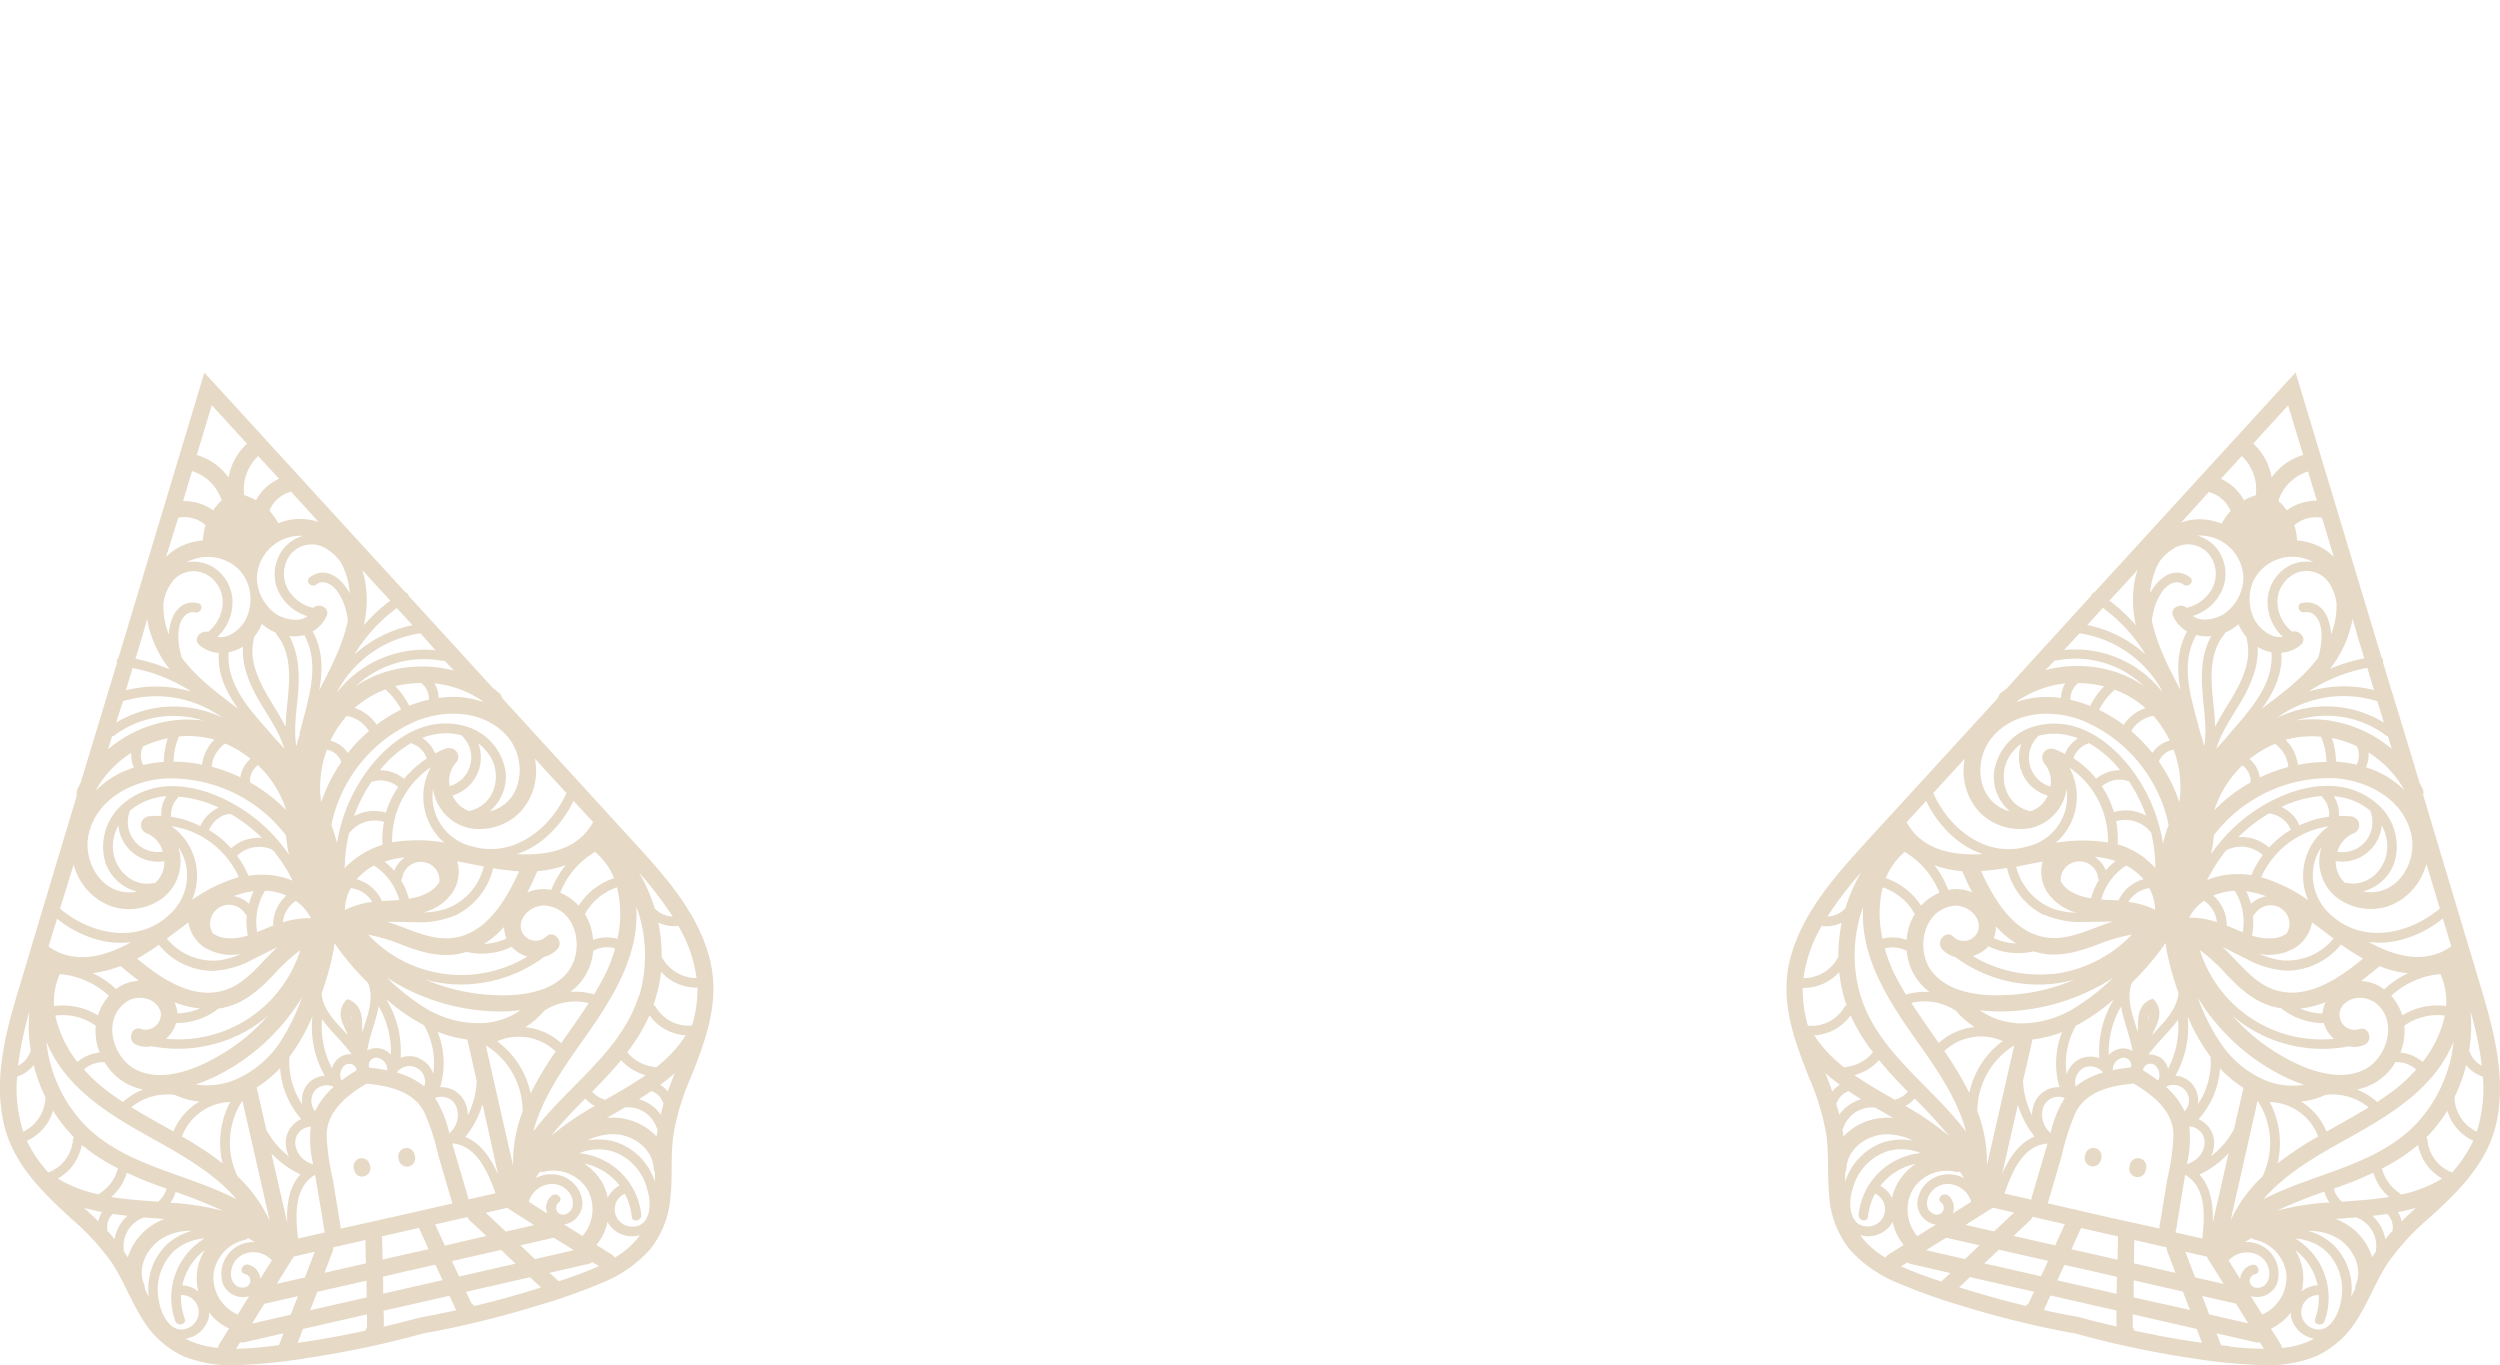
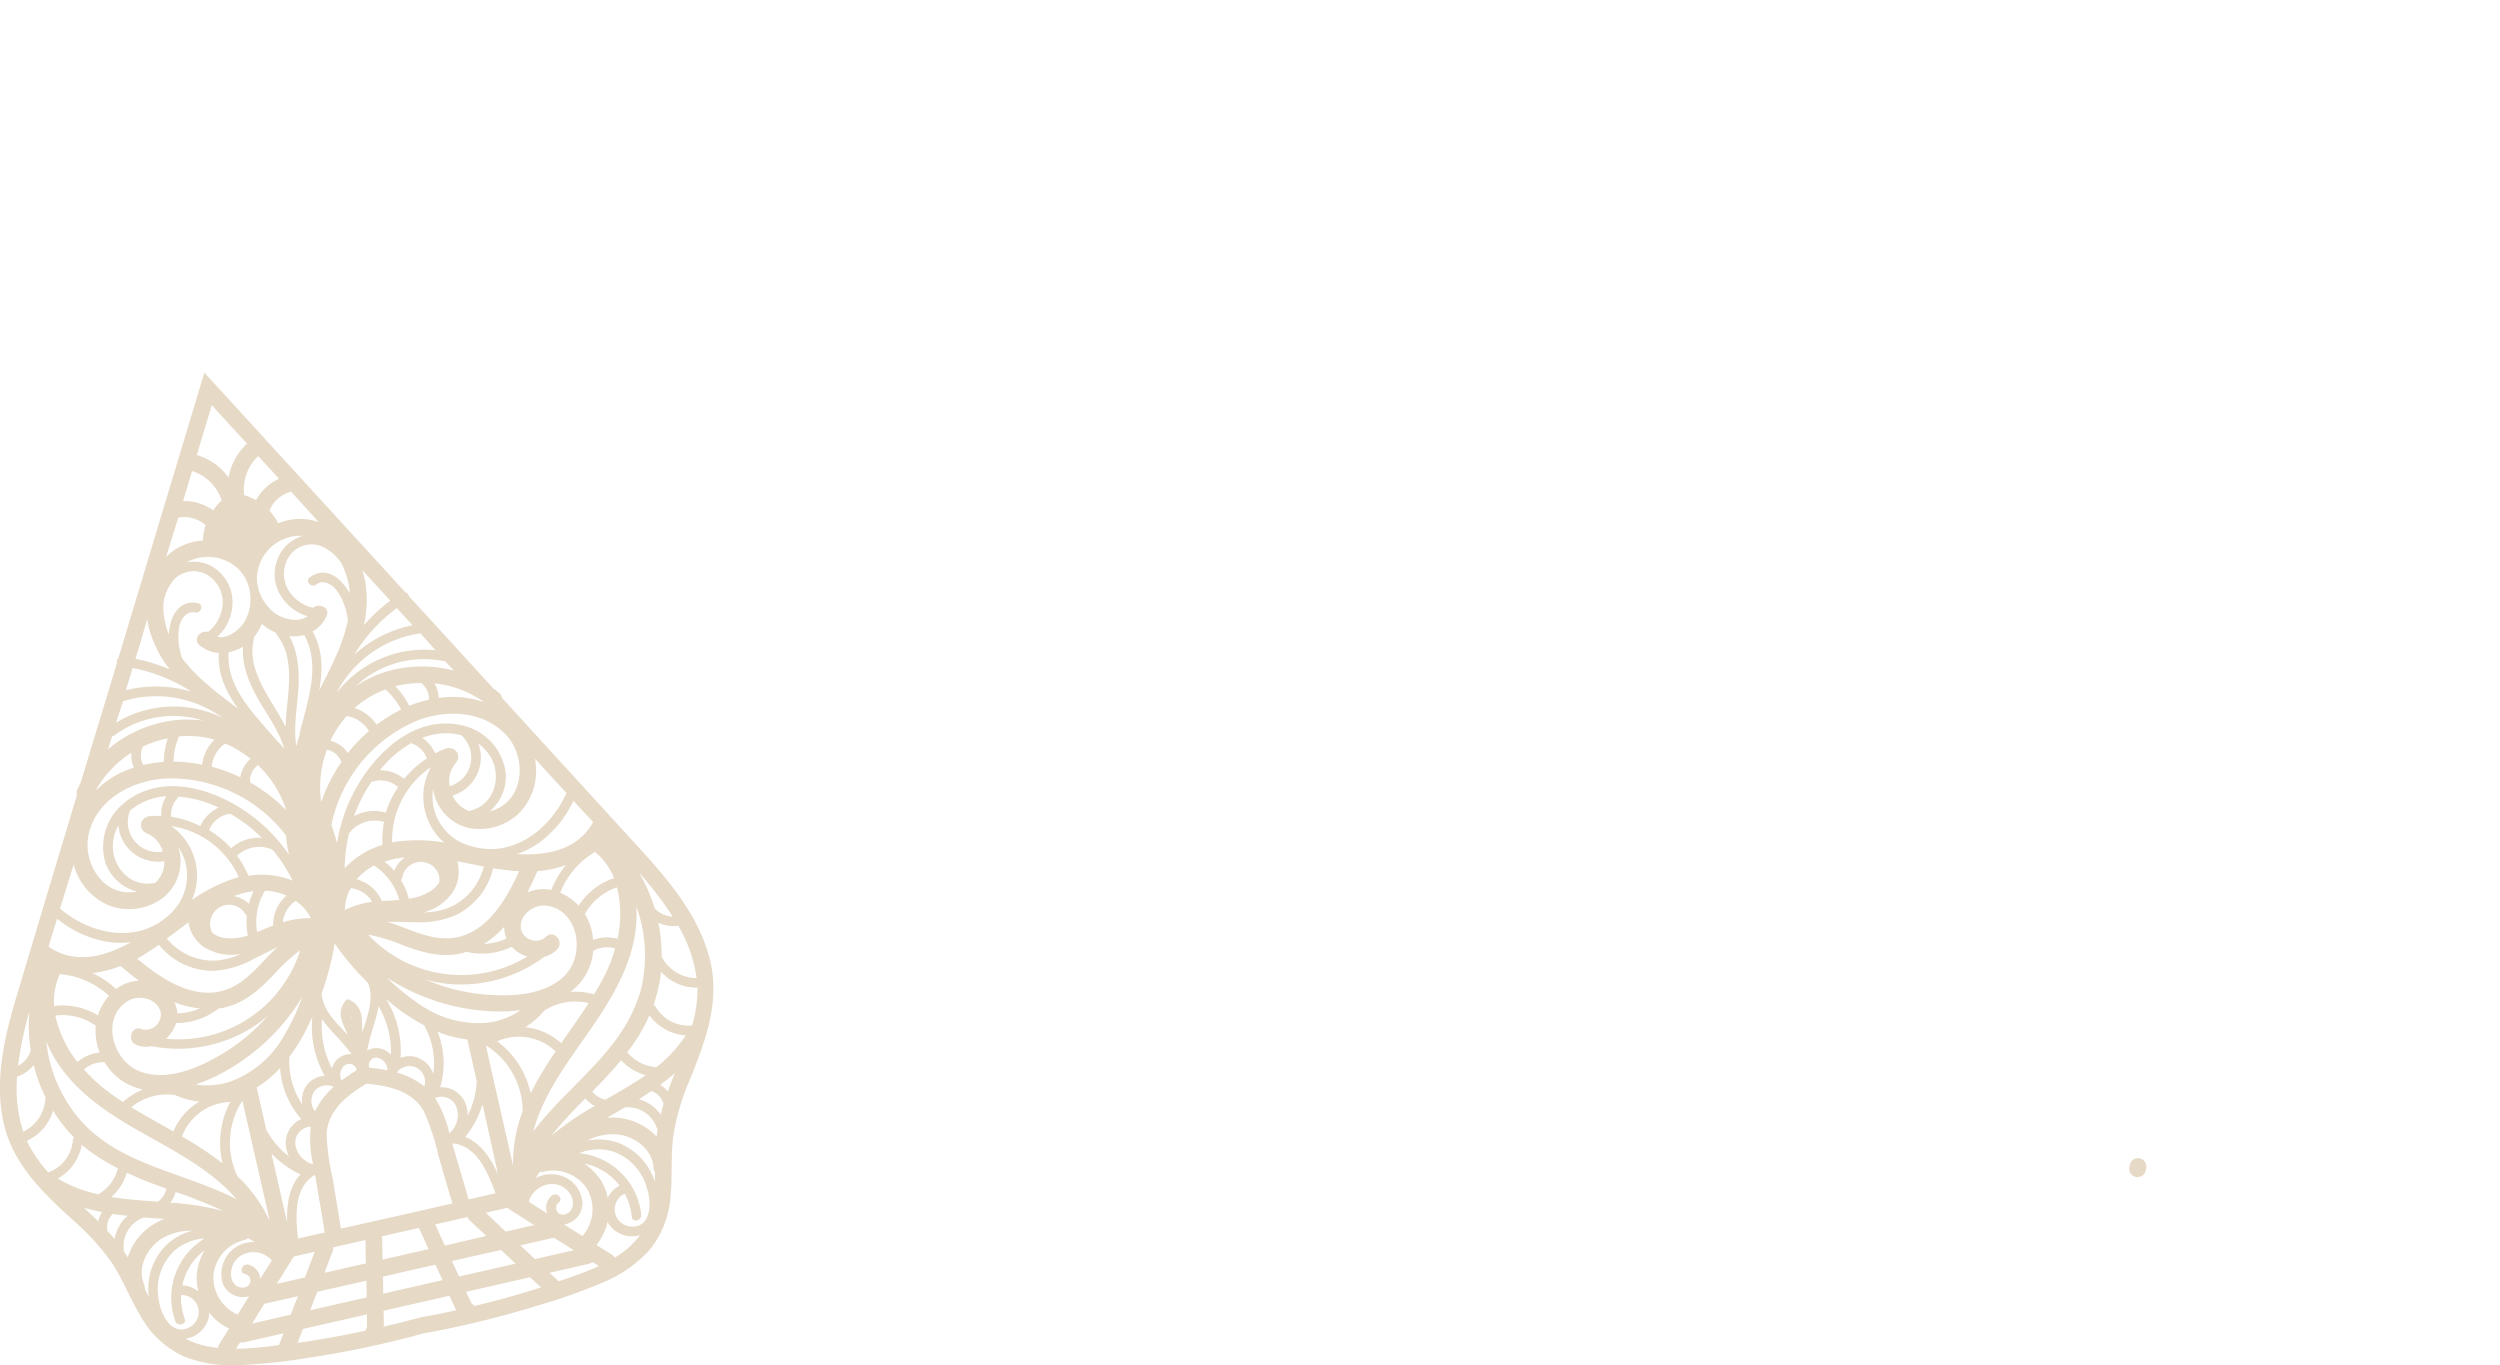
<svg xmlns="http://www.w3.org/2000/svg" id="Layer_1" data-name="Layer 1" viewBox="0 0 406.58 222.06">
  <defs>
    <style>.cls-1{fill:#e6d9c6;}</style>
  </defs>
  <title>orn13</title>
-   <path class="cls-1" d="M406.15,181.85c1.39-7.61-.89-15.35-3.07-22.59q-4.51-15-9-30a1.44,1.44,0,0,0-.09-1q-.24-.51-.51-1-2.47-8.24-5-16.46l-.93-3.09a.81.81,0,0,0-.24-.79l-13.5-44.77-.47-1.58-1.12,1.22-31.56,34.5a.78.78,0,0,0-.56.6l-2.18,2.38L326.32,112c-.3.21-.6.44-.89.67a1.45,1.45,0,0,0-.51.85l-21.15,23.11c-5.1,5.58-10.51,11.57-12.55,19-1.89,6.92.48,13.28,3,19.66a39.38,39.38,0,0,1,2.81,9.31c.42,3.3.13,6.65.47,10a15.41,15.41,0,0,0,3.4,8.69,21,21,0,0,0,7.65,5.32,94.43,94.43,0,0,0,10.58,3.78q5.87,1.81,11.86,3.17,3.35.75,6.7,1.35,3.29.92,6.62,1.68,6,1.38,12.06,2.29A93.35,93.35,0,0,0,367.57,222a21.07,21.07,0,0,0,9.2-1.48,15.47,15.47,0,0,0,6.83-6.35c1.74-2.84,2.93-6,4.74-8.78a38.85,38.85,0,0,1,6.57-7.17C400,193.61,404.85,188.91,406.15,181.85Zm-2.52-8.52a4.23,4.23,0,0,1-2.06-2.48,26.06,26.06,0,0,0,.22-6.36A56.65,56.65,0,0,1,403.63,173.33Zm-10.51,9.27c-5.81,6.25-14.72,7.87-22.25,11.14-.94.4-1.87.84-2.78,1.31,3.55-4.17,8.75-7.13,13.43-9.73,7-3.88,14.36-8.19,17.52-15.93A23.15,23.15,0,0,1,393.12,182.6ZM386,190.74a8.27,8.27,0,0,0,2.54,3.93c-2.51.41-5.09.58-7.64.76a3.83,3.83,0,0,1-1.34-2.12c1.51-.54,3-1.09,4.45-1.7C384.63,191.33,385.29,191,386,190.74Zm-7.1,4.84-.58,0a46.15,46.15,0,0,0-8,1.3,76,76,0,0,1,7.71-3.08A5.15,5.15,0,0,0,378.85,195.58Zm-12.57,10.11a2.54,2.54,0,0,0-2,2.32c-.63-1-1.26-2-1.88-3,2-2.25,6-1.61,6.58,1.59.24,1.32-.47,3-2.05,2.82a1.11,1.11,0,0,1-.2-2.2C367.75,207,367.27,205.51,366.28,205.69Zm-12.44-5.57,1.41-8.62c0-.14.05-.29.08-.44,3.5,2.05,3.17,6.74,2.8,10.24a.29.29,0,0,0,0,.13l-4.38-1A1.4,1.4,0,0,0,353.84,200.12ZM340,206.66l4.28,1-.06,2.76-4.82-1.1-4.82-1.1c.38-.83.76-1.67,1.15-2.51Zm-3.12-3.49,1.57-3.45,3,.68,3,.68c0,1.26-.05,2.53-.07,3.79l-3.73-.85Zm5.15-5.4L333,195.69a2.08,2.08,0,0,0,.12-.3c.74-2.52,1.47-5,2.21-7.54a37.27,37.27,0,0,1,2.27-7c1.82-3.45,5.76-4.29,9.41-4.63,3.14,1.89,6.33,4.36,6.47,8.25a37,37,0,0,1-1,7.25c-.43,2.59-.85,5.17-1.28,7.76a1.77,1.77,0,0,0,0,.32Zm-11.68-2.67-4.38-1,.06-.12c1.18-3.32,2.91-7.68,6.95-8l-.12.44-2.46,8.38A1.18,1.18,0,0,0,330.39,195.1Zm-13.57-.69c-.82-.59-1.9.56-1.08,1.15a1.11,1.11,0,0,1-1.13,1.89c-1.5-.53-1.41-2.33-.63-3.42,1.9-2.64,5.81-1.47,6.63,1.42l-3,1.91A2.56,2.56,0,0,0,316.82,194.41Zm1-47.1c2-.19,4.39,1.6,4,3.81a2.47,2.47,0,0,1-4.06,1.27c-1.18-1.29-3,.7-1.85,2a4.29,4.29,0,0,0,2.12,1.25A22.68,22.68,0,0,0,333.86,160a21.65,21.65,0,0,0,3.5-.68,30.82,30.82,0,0,1-8.78,2.33c-4.61.51-10.9.42-14.19-3.4C311.39,154.77,312.66,147.8,317.85,147.31Zm-3.28-6.63c.36.13.73.26,1.11.37a17.37,17.37,0,0,0,3.52.63c.5,1.15,1,2.32,1.64,3.47a6.4,6.4,0,0,0-3.92-.41A15.33,15.33,0,0,0,314.57,140.68ZM332.89,145a8.15,8.15,0,0,0,4.83,3.43,12.06,12.06,0,0,1-4-.71,9.82,9.82,0,0,1-5.82-6.76c1.44-.28,2.87-.58,4.31-.85A6.08,6.08,0,0,0,332.89,145Zm3.63-20.19a14.3,14.3,0,0,1,6.3,12.21,26.21,26.21,0,0,0-8.52.05,7.84,7.84,0,0,0,.61-.54A9.93,9.93,0,0,0,336.52,124.77Zm-4.13-.73a4.51,4.51,0,0,1,1.08,3.84h0a4.86,4.86,0,0,1-2.06-8.12,1.34,1.34,0,0,0,.11-.14,10,10,0,0,1,4.21-.2,12,12,0,0,1,2.22.61,5.47,5.47,0,0,0-2.13,2.54,15.42,15.42,0,0,0-1.9-.84.83.83,0,0,0-.34,0A1.41,1.41,0,0,0,332.39,124Zm.63,5.34a5.73,5.73,0,0,1-.41.73,4.48,4.48,0,0,1-2.54,1.82.75.75,0,0,0-.32-.17c-3.72-1.07-4.85-5.6-3-8.71a7.34,7.34,0,0,1,2-2.17A6.47,6.47,0,0,0,333,129.38Zm17.2-13c.19.22.38.44.56.67a17.41,17.41,0,0,1,2.08,3.36,4.72,4.72,0,0,0-2.81,2,27.68,27.68,0,0,0-3.45-3.57A5.22,5.22,0,0,1,350.22,116.42Zm-4.85,1.48a25.09,25.09,0,0,0-4-2.46.22.22,0,0,0,.05-.08,10.72,10.72,0,0,1,2.51-3.19,15.85,15.85,0,0,1,5,3A6.87,6.87,0,0,0,345.37,117.9Zm15.08-28.79a6.14,6.14,0,0,0-3.1-2,7.07,7.07,0,0,1,7.5,6.91,7.37,7.37,0,0,1-3.09,5.78c-1.25.85-3.79,1.47-5.14.37A7.69,7.69,0,0,0,361.37,96,6.7,6.7,0,0,0,360.45,89.11Zm8.34,8.56a7.71,7.71,0,0,0,2.44,5.87c-1.69.41-3.7-1.25-4.46-2.56a7.33,7.33,0,0,1-.28-6.55,7.08,7.08,0,0,1,9.75-3,6.26,6.26,0,0,0-3.64.43A6.69,6.69,0,0,0,368.79,97.67Zm3.37,27.06a27,27,0,0,0-4.65,1.72,4.74,4.74,0,0,0-1.66-3,18,18,0,0,1,3.34-2.13l.79-.35A5.2,5.2,0,0,1,372.16,124.73Zm-.46-4.41a16.09,16.09,0,0,1,5.77-.51,10.68,10.68,0,0,1,.88,4s0,.07,0,.1a24.31,24.31,0,0,0-4.65.49A6.85,6.85,0,0,0,371.7,120.32Zm15.65,13.91a7.43,7.43,0,0,1,.87,2.83c.36,3.61-2.62,7.21-6.44,6.56a.65.65,0,0,0-.37,0,4.59,4.59,0,0,1-1.49-2.75,5.69,5.69,0,0,1-.06-.83A6.47,6.47,0,0,0,387.35,134.23Zm-7.21,4.29h0a4.51,4.51,0,0,1,2.64-3,1.41,1.41,0,0,0,0-2.63.62.62,0,0,0-.33-.11,15.91,15.91,0,0,0-2.07-.07,5.39,5.39,0,0,0-.82-3.21,11.76,11.76,0,0,1,2.27.41,9.92,9.92,0,0,1,3.71,2,1.22,1.22,0,0,0,0,.17A4.86,4.86,0,0,1,380.14,138.52Zm-1.43-4.13a9.9,9.9,0,0,0-3.63,11.25c.09.26.2.51.31.76a26.25,26.25,0,0,0-7.65-3.74A14.29,14.29,0,0,1,378.71,134.39ZM376,150c1.18.87,2.34,1.76,3.51,2.63a9.75,9.75,0,0,1-8.17,3.57,12.12,12.12,0,0,1-3.9-1.08,8.2,8.2,0,0,0,5.84-1A6.08,6.08,0,0,0,376,150Zm9.81,12.75c4.47,2.7,2.59,9.53-1.62,11.36-4.62,2-10.33-.63-14.26-3.08a31.23,31.23,0,0,1-6.91-5.91,22.22,22.22,0,0,0,2.87,2.13A22.65,22.65,0,0,0,382,170.17a4.15,4.15,0,0,0,2.45-.21c1.61-.64.81-3.22-.81-2.57a2.47,2.47,0,0,1-3.11-2.9C381.12,162.33,384,161.74,385.76,162.79ZM384,159.55c1-.78,2-1.6,3-2.42a17.17,17.17,0,0,0,3.46,1c.38.06.77.11,1.16.15a15.11,15.11,0,0,0-3.89,2.64A6.34,6.34,0,0,0,384,159.55Zm-.68,17.64a9.31,9.31,0,0,0,5.84-3.8c.15-.21.29-.43.42-.65a4.8,4.8,0,0,1,3.37,1.19,24.62,24.62,0,0,1-3.51,3.3c-.92.7-1.87,1.36-2.84,2A10.77,10.77,0,0,0,383.33,177.19Zm1.89,2.91c-2.24,1.38-4.56,2.64-6.85,3.93a10.17,10.17,0,0,0-4.15-4.88,12.16,12.16,0,0,0,3.95-1.08A9.27,9.27,0,0,1,385.22,180.1Zm-25.65,8a4.89,4.89,0,0,0,.53-2.2,4.21,4.21,0,0,0-2.53-3.88,13.86,13.86,0,0,0,3.49-8.27,18.63,18.63,0,0,0,3.81,3.16l-1.54,6.75A13.77,13.77,0,0,1,359.57,188.05Zm2.87-.5-2.56,11.22c.08-2.85-.3-5.78-2.17-7.8A15.54,15.54,0,0,0,362.44,187.55Zm-1.84-18.78a36.33,36.33,0,0,1-3.17-6.59,34.12,34.12,0,0,0,14.14,12.9,25.77,25.77,0,0,0,3.14,1.28,11.7,11.7,0,0,1-6.18-.67A16.59,16.59,0,0,1,360.6,168.77ZM366.08,147a11.17,11.17,0,0,0-.78-2.06,14.84,14.84,0,0,1,3.26.82A4.84,4.84,0,0,0,366.08,147Zm6.1,2.3a2.86,2.86,0,0,1-.29,2.5,4.22,4.22,0,0,1-1.95.77,8.64,8.64,0,0,1-3.7-.42,11.38,11.38,0,0,0,.17-3.29.72.72,0,0,0,.33-.28A3.07,3.07,0,0,1,372.18,149.28Zm-7.44,2.3c-.48-.18-.94-.38-1.4-.57s-.8-.34-1.21-.49a6.28,6.28,0,0,0-2.17-4.88,10.1,10.1,0,0,1,2.39-.68,8.34,8.34,0,0,1,1.11-.11A9.7,9.7,0,0,1,364.74,151.58Zm13,13.23a9.42,9.42,0,0,1-3.65-.8,15.29,15.29,0,0,0,4.14-1.06A4.88,4.88,0,0,0,377.72,164.81Zm.19,1.57a5.58,5.58,0,0,0,1.63,2.55,20.74,20.74,0,0,1-21.8-14.45,29,29,0,0,1,4.41,4.07c2.22,2.31,4.66,4.51,7.88,5.23.31.07.61.12.91.16A11.06,11.06,0,0,0,377.91,166.38Zm-9.05-5.84c-2.74-1.33-4.63-3.83-6.76-5.91l-.72-.67q2,1,4,2a15.11,15.11,0,0,0,6.64,1.88,11.37,11.37,0,0,0,8.68-4.25,38.75,38.75,0,0,0,3.59,2.28C380.12,159.4,374.36,163.2,368.86,160.54Zm5.1-26.32a6,6,0,0,0-2.94-3l.32-.16a18.28,18.28,0,0,1,6.23-1.62.91.91,0,0,0,.17.28,3.87,3.87,0,0,1,1,3.08A15.76,15.76,0,0,0,374,134.22Zm-1.4.7,0,0a15.5,15.5,0,0,0-3.56,2.9,6.77,6.77,0,0,0-5-1.69,25.3,25.3,0,0,1,5-3.87l.19.05A4.32,4.32,0,0,1,372.56,134.92ZM368,139.07a15.54,15.54,0,0,0-1.85,3.26,13.69,13.69,0,0,0-5.09.13,12.31,12.31,0,0,0-2.11.67,26.35,26.35,0,0,1,3.16-4.91.6.6,0,0,0,.19-.06A5.26,5.26,0,0,1,368,139.07Zm-9.57,7.42a4.64,4.64,0,0,1,2.1,3.48,13.53,13.53,0,0,0-4.49-.73A7.41,7.41,0,0,1,358.45,146.49Zm-7.78,26.95a2,2,0,0,1,.36,2.22l-.08.05a28.48,28.48,0,0,0-2.41-1.65h0A1.22,1.22,0,0,1,350.67,173.44Zm-.55-11a3,3,0,0,0-1.92,1.6c-.61,1.18-.42,2.52-.51,3.79-.18-.59-.38-1.18-.56-1.77-.63-2-1.18-4.29-.38-6.25a47.6,47.6,0,0,0,4.18-4.7c.43-.55.83-1.12,1.22-1.7h.06c.09.68.21,1.37.36,2.06a49.94,49.94,0,0,0,1.73,6c-.13,2.12-1.63,4-3,5.47L350,168.35c.47-1.19,1.22-2.31,1.18-3.63A3,3,0,0,0,350.12,162.44Zm-.78,3.44a4,4,0,0,1,.24-1A4.42,4.42,0,0,1,349.34,165.88Zm-2.83,7.72a28.4,28.4,0,0,0-2.89.44s0,0,0-.08a2,2,0,0,1,1.28-1.84,1.21,1.21,0,0,1,1.65,1.47Zm-3.54-2a14.67,14.67,0,0,1,2-7.91c.41,2.39,1.47,4.81,1.86,7.23a2.84,2.84,0,0,0-1.77-.4A3.18,3.18,0,0,0,343,171.55Zm8.24.32a2.82,2.82,0,0,0-1.77-.4c1.4-2,3.41-3.74,4.8-5.71a14.64,14.64,0,0,1-1.62,8A3.19,3.19,0,0,0,351.21,171.87ZM366,127.25a26.72,26.72,0,0,0-5.88,4.51,17.62,17.62,0,0,1,4.56-7.29A3.09,3.09,0,0,1,366,127.25Zm-4.21-6.93c-.47.48-.93,1-1.36,1.48.85-2.87,2.73-5.43,4.21-8s2.73-5.57,2.52-8.61a7,7,0,0,0,2.26.9C369.8,111.82,365.35,116,361.77,120.32Zm3.62-16.63a.77.77,0,0,0,0,.37c.92,3.84-1.23,7.51-3.17,10.66-.7,1.14-1.41,2.3-2,3.5,0-1.34-.16-2.69-.3-4-.38-3.68-.73-7.91,1.76-11a.87.87,0,0,0,.17-.33,8.52,8.52,0,0,0,2.18-1.37A8.56,8.56,0,0,0,365.39,103.69Zm-8.21-.41a6.83,6.83,0,0,0,2.43.17c-1.51,2.65-1.68,5.8-1.46,8.85s.79,6.1.32,9.06c-.18-.65-.37-1.29-.59-1.92C356.54,114,354.33,108.3,357.18,103.28Zm-3.7,18.64a17.53,17.53,0,0,1,.94,8.55,26,26,0,0,0-3.34-6.61A3.12,3.12,0,0,1,353.48,121.92Zm-3,26.05a13.45,13.45,0,0,0-4.36-1.29,4.66,4.66,0,0,1,3.4-2.23A7.39,7.39,0,0,1,350.49,148Zm-15.55,28.85a4.19,4.19,0,0,0-4,2.39,4.9,4.9,0,0,0-.47,2.21,13.88,13.88,0,0,1-1.47-5.63l1.54-6.74a18.66,18.66,0,0,0,4.81-1.21A13.89,13.89,0,0,0,334.94,176.82Zm-4,8c-2.57,1-4.18,3.49-5.34,6.09l2.56-11.22A15.62,15.62,0,0,0,330.92,184.86Zm-3.13-18.45a11.68,11.68,0,0,1-5.86-2.08,28,28,0,0,0,3.39.21,34.18,34.18,0,0,0,18.33-5.5,35.82,35.82,0,0,1-5.71,4.56A16.68,16.68,0,0,1,327.79,166.41Zm6-8a21,21,0,0,1-13-2.89,5.47,5.47,0,0,0,2.57-1.58,11,11,0,0,0,7.34.82c.29.09.58.18.89.25,3.21.75,6.37-.18,9.37-1.3A28.44,28.44,0,0,1,346.7,152,21.14,21.14,0,0,1,333.79,158.42Zm-9.2-7.69a15.36,15.36,0,0,0,3.27,2.75,9.56,9.56,0,0,1-3.64-.87A4.74,4.74,0,0,0,324.59,150.73Zm16.16-11.33a14.49,14.49,0,0,1,3.28.68,10.76,10.76,0,0,0-1.58,1.51A4.9,4.9,0,0,0,340.75,139.4Zm.58,3.73a11.44,11.44,0,0,0-1.27,3,8.75,8.75,0,0,1-3.52-1.22,4.36,4.36,0,0,1-1.42-1.54A2.86,2.86,0,0,1,336,141a3.06,3.06,0,0,1,5.21,1.7A1,1,0,0,0,341.33,143.13Zm4.39-2.33a9.51,9.51,0,0,1,1,.59,9.77,9.77,0,0,1,1.86,1.65,6.29,6.29,0,0,0-4.07,3.45l-1.3-.08c-.5,0-1,0-1.51-.09A9.68,9.68,0,0,1,345.72,140.8Zm3.18-1.11a13.67,13.67,0,0,0-4.53-2.33,15.5,15.5,0,0,0-.25-3.74,5.27,5.27,0,0,1,5.53,1.65.5.5,0,0,0,.15.14,26.21,26.21,0,0,1,.71,5.79A12.1,12.1,0,0,0,348.9,139.69Zm-5.15-7.6a16.15,16.15,0,0,0-1.95-4.16h0A4.34,4.34,0,0,1,346,127a.63.63,0,0,0,.19,0,25.43,25.43,0,0,1,2.86,5.68A6.73,6.73,0,0,0,343.75,132.09Zm-2.88-5.42a15.82,15.82,0,0,0-3.7-3.31A3.82,3.82,0,0,1,339.4,121a.91.91,0,0,0,.27-.18,18.22,18.22,0,0,1,4.92,4.17l.22.27A6,6,0,0,0,340.87,126.67Zm-8.51,22.12a15.18,15.18,0,0,0,6.8,1.19l4.49-.06-.94.29c-2.82.95-5.61,2.39-8.65,2.39-6.11,0-9.66-5.9-11.91-10.9a40.12,40.12,0,0,0,4.22-.5A11.38,11.38,0,0,0,332.36,148.79ZM313.8,161.34a10.9,10.9,0,0,0-3.84.41c-.59-1-1.16-2-1.69-3a25.23,25.23,0,0,1-1.74-4.49,4.86,4.86,0,0,1,3.56.38,6.93,6.93,0,0,0,.1.78A9.32,9.32,0,0,0,313.8,161.34Zm4.27,3a12.4,12.4,0,0,0,3.09,2.69,10.12,10.12,0,0,0-5.86,2.6c-1.5-2.16-3-4.3-4.46-6.52A9.27,9.27,0,0,1,318.07,164.37Zm7.65,4.95a14.22,14.22,0,0,0-5.45,8.45,55,55,0,0,0-4.06-6.8A8.68,8.68,0,0,1,325.72,169.32Zm1.88.64-4.47,19.62,0-.05a23.12,23.12,0,0,0-1.55-8.8A12.6,12.6,0,0,1,327.6,170Zm-3.51,26.48,3.47.79-3.25,3.07-4.64-1.06Zm8.14-16.12a2.61,2.61,0,0,1,3.56-1.7h0a18,18,0,0,0-2.3,5.66A3.88,3.88,0,0,1,332.23,180.32Zm3.88-5.58a12.27,12.27,0,0,1,1.36-7.63,1.13,1.13,0,0,0,.08-.24,31.37,31.37,0,0,0,5.87-4l.36-.31a16.07,16.07,0,0,0-2.36,9.58,4,4,0,0,0-2.91,0A4.08,4.08,0,0,0,336.11,174.74ZM339,173.6a2.69,2.69,0,0,1,3,.78s0,0,0,.06a12.33,12.33,0,0,0-4.43,2.26A2.7,2.7,0,0,1,339,173.6Zm16.28,7.13a12.44,12.44,0,0,0-3-3.95l0-.05a2.53,2.53,0,0,1,3,4Zm1.14-4.56a4,4,0,0,0-2.64-1.22,16.08,16.08,0,0,0,2-9.65c.06.14.12.29.19.44a31.25,31.25,0,0,0,3.55,6.14,1,1,0,0,0,0,.26,12.23,12.23,0,0,1-2.08,7.46A4.11,4.11,0,0,0,356.4,176.17Zm2.09,10.13a3.83,3.83,0,0,1-2.85,3,18,18,0,0,0,.39-6.1h0A2.59,2.59,0,0,1,358.49,186.3Zm.36,18.06,2.76,4.44L357,207.75c-.54-1.39-1.07-2.79-1.6-4.18Zm3.88-5.8,0,0L367.16,179a12.6,12.6,0,0,1,.79,12.33A23.29,23.29,0,0,0,362.73,198.56Zm6.4-19.34a8.68,8.68,0,0,1,7.86,5.61,54.75,54.75,0,0,0-6.61,4.37A14.24,14.24,0,0,0,369.13,179.22ZM394,172.71a6.52,6.52,0,0,0-3.61-1.53,9.6,9.6,0,0,0,.63-4.37,9.33,9.33,0,0,1,6.58-1.65A18.24,18.24,0,0,1,394,172.71Zm-3.31-7.57q-.09-.3-.21-.6a8.84,8.84,0,0,0-1.58-2.59,13.36,13.36,0,0,1,8-3.53,10.91,10.91,0,0,1,.91,5.19A10.91,10.91,0,0,0,390.66,165.14ZM397.78,151c.29,1,.58,1.94.88,2.91-4.26,3-9.18,1.65-13.44-.72a13.81,13.81,0,0,0,4.06-.08,17.8,17.8,0,0,0,8-3.73Zm-3.17-10.49,2.19,7.24c-4.93,4.16-12.41,5.81-17.61,1.14a8.58,8.58,0,0,1-2.88-8.27,8.42,8.42,0,0,1,1.24-2.88,7.58,7.58,0,0,0,2.5,8.25,9.24,9.24,0,0,0,8.32,1.4,9.82,9.82,0,0,0,6-6.16C394.47,141,394.55,140.78,394.61,140.54Zm-2.49-5c1.12,4.63-2.17,10.17-7.35,9.55a4.33,4.33,0,0,1-.5-.08,7.36,7.36,0,0,0,5.08-4.54,9.1,9.1,0,0,0-3-9.92c-6.6-5.42-16.07-1.84-21.86,3a27.35,27.35,0,0,0-4.93,5.43c.06-.23.11-.46.15-.7a22,22,0,0,0,.34-2.42,23.61,23.61,0,0,1,19.79-9.26C385.2,127,390.79,130,392.12,135.56Zm-12.87-15.49a18,18,0,0,1,4.09,1.36,1,1,0,0,0,.05.21,3.23,3.23,0,0,1-.14,2.77,21,21,0,0,0-3.35-.5.66.66,0,0,0,0-.21A12.4,12.4,0,0,0,379.25,120.07Zm11.69,8.28.05.18a14.91,14.91,0,0,0-4.05-2.85,19,19,0,0,0-2.16-.85,4.72,4.72,0,0,0,.41-2.4l.19.11A17,17,0,0,1,390.94,128.35Zm-2.6-8.62.64,2.13a20.39,20.39,0,0,0-10.23-4.64,19,19,0,0,0-5.32,0,16.2,16.2,0,0,1,14.47,2.33A.85.85,0,0,0,388.34,119.73Zm-1.71-5.68,1.06,3.51a18.08,18.08,0,0,0-17.28-.81l.08-.08A18.31,18.31,0,0,1,386.63,114.05Zm-.54-1.77a20,20,0,0,0-10.53.2,1.59,1.59,0,0,1,.13-.13,26.79,26.79,0,0,1,9.31-3.69Zm-3.5-11.64,1,3.47.92,3a28,28,0,0,0-5.61,1.73,18.06,18.06,0,0,0,3.18-6A13.82,13.82,0,0,0,382.59,100.64ZM380,98.17a12.79,12.79,0,0,1-.89,5c-.12-2.7-1.54-5.77-4.75-5.1-1,.21-.51,1.71.47,1.51,1.44-.3,2.33,1.12,2.58,2.33a9.25,9.25,0,0,1-.07,3.63A10.35,10.35,0,0,1,377,107c-2.5,3.3-5.85,5.76-9.14,8.24,1.94-2.68,3.37-5.57,3.17-9.09a5.3,5.3,0,0,0,3.14-1.27c1.14-1-.19-2.49-1.41-2.15a6.33,6.33,0,0,1-2.36-4.48,5.14,5.14,0,0,1,2.9-5,4.41,4.41,0,0,1,5.27,1.27A7.49,7.49,0,0,1,380,98.17Zm-2.38-14,1.94,6.42a8.78,8.78,0,0,0-3-2,9.68,9.68,0,0,0-3-.69,8.88,8.88,0,0,0-.42-2.47,5.25,5.25,0,0,1,4.22-1.26A1.34,1.34,0,0,0,377.62,84.18Zm-.82-2.74A8.15,8.15,0,0,0,371.9,83a8.75,8.75,0,0,0-1.37-1.55,7.38,7.38,0,0,1,4.82-4.77Zm-4.68-15.51L374.57,74a9.75,9.75,0,0,0-5.13,3.64,9.69,9.69,0,0,0-3-5.5Zm-7.54,8.25a7.4,7.4,0,0,1,2.28,6.38,9.3,9.3,0,0,0-1.92.81,8.09,8.09,0,0,0-3.75-3.49ZM359.25,80a1.69,1.69,0,0,0,.27.11,5.24,5.24,0,0,1,3.25,3,9,9,0,0,0-1.45,2.05,9.66,9.66,0,0,0-3-.69,8.92,8.92,0,0,0-3.59.51Zm-8.2,11.57a7.46,7.46,0,0,1,2.89-2.6,4.41,4.41,0,0,1,5.29,1.14,5.16,5.16,0,0,1,.46,5.74,6.31,6.31,0,0,1-4.06,3c-1-.83-2.81,0-2.21,1.33a5.33,5.33,0,0,0,2.28,2.51c-1.7,3.08-1.67,6.3-1.08,9.56-1.9-3.66-3.84-7.33-4.67-11.39a13.22,13.22,0,0,1,.29-1.5,9.55,9.55,0,0,1,1.52-3.3c.74-1,2.17-1.88,3.33-1,.8.62,1.89-.53,1.08-1.15-2.6-2-5.21.16-6.49,2.55A12.85,12.85,0,0,1,351.05,91.57Zm-5.84,3.78,2.44-2.67a13.48,13.48,0,0,0-.56,2.23,18.29,18.29,0,0,0,.27,6.77,28,28,0,0,0-4.3-4ZM342,98.86a26.49,26.49,0,0,1,6.8,7.36,1.22,1.22,0,0,0,.07.17,20,20,0,0,0-9.42-4.74ZM338.2,103a18.29,18.29,0,0,1,13.41,9.35l0,.11a18,18,0,0,0-15.92-6.75Zm-4,4.38a.92.92,0,0,0,.47,0,16.18,16.18,0,0,1,14,4.18,18.44,18.44,0,0,0-4.78-2.33,20.32,20.32,0,0,0-11.23-.25Zm8,4.24a12.63,12.63,0,0,0-2.18,3c0,.07-.05.14-.07.2a20.44,20.44,0,0,0-3.23-1,3.27,3.27,0,0,1,1.07-2.56.75.75,0,0,0,.14-.17A18.51,18.51,0,0,1,342.23,111.63ZM328.11,114a17.15,17.15,0,0,1,7.53-2.83l.22,0a4.74,4.74,0,0,0-.67,2.35,16.35,16.35,0,0,0-2.32-.17,14.74,14.74,0,0,0-4.88.81Zm-4.19,6c3.61-4.43,10-4.75,14.94-2.74a23.62,23.62,0,0,1,13.83,16.92,21.07,21.07,0,0,0-.75,2.33c-.06.23-.12.46-.17.7a26.49,26.49,0,0,0-2.09-7c-3.11-6.87-10.1-14.21-18.4-12.19a9.13,9.13,0,0,0-7,7.65,7.37,7.37,0,0,0,2.61,6.29l-.48-.14C321.47,130.12,320.91,123.71,323.92,120Zm-4.4,3.4c0,.25-.08.5-.11.75a9.87,9.87,0,0,0,2.75,8.16,9.3,9.3,0,0,0,8.11,2.35,7.59,7.59,0,0,0,5.82-6.37,8.31,8.31,0,0,1-6.3,9.35c-6.72,2-12.74-2.77-15.38-8.66Zm-7.4,8.09,1.14-1.25a17.88,17.88,0,0,0,5.61,6.83,13.55,13.55,0,0,0,3.62,1.83c-4.87.29-9.89-.63-12.42-5.18Zm-2.37,7.06a13.29,13.29,0,0,1,5.66,6.64,8.85,8.85,0,0,0-2.54,1.64c-.16.15-.31.3-.45.46a11,11,0,0,0-5.74-4.47A10.89,10.89,0,0,1,309.75,138.57Zm-3.57,5.76a9.33,9.33,0,0,1,5.22,4.34,9.56,9.56,0,0,0-1.33,4.21,6.44,6.44,0,0,0-3.91-.19A18.29,18.29,0,0,1,306.18,144.33ZM303,147.5c-.51,8.35,4.26,15.42,8.88,22,3.09,4.36,6.5,9.28,7.88,14.58-.61-.81-1.26-1.61-1.93-2.38-5.37-6.21-12.69-11.54-15.22-19.69A23,23,0,0,1,303,147.5Zm14,37.28a46.27,46.27,0,0,0-6.62-4.63l-.5-.29a5.13,5.13,0,0,0,1.5-1.21A79.06,79.06,0,0,1,317,184.78Zm-6.73-7.25a3.93,3.93,0,0,1-2.13,1.32c-2.21-1.27-4.46-2.54-6.55-4a8.15,8.15,0,0,0,4-2.44q.69.84,1.41,1.65C308,175.23,309.13,176.38,310.26,177.53Zm-7.59-35.64a26.35,26.35,0,0,0-2.56,5.83,4.21,4.21,0,0,1-2.93,1.34A58.67,58.67,0,0,1,302.67,141.89Zm-6.41,8.7a5.72,5.72,0,0,0,3.25-.53,27.1,27.1,0,0,0-.54,5.54,6.37,6.37,0,0,1-5.68,3.48A23,23,0,0,1,296.26,150.59Zm-3.08,10.07a7.78,7.78,0,0,0,5.93-2.57,24.23,24.23,0,0,0,.95,4.69c.07.24.15.48.24.71a.78.78,0,0,0-.37.33,6.23,6.23,0,0,1-5.91,3A21.31,21.31,0,0,1,293.18,160.66ZM298,177.52c-.36-1-.75-2-1.14-3,.75.67,1.53,1.29,2.34,1.89A4.79,4.79,0,0,0,298,177.52Zm-2.92-9.13a7.89,7.89,0,0,0,5.89-3.25,29.72,29.72,0,0,0,3.64,6,6.69,6.69,0,0,1-4.3,2.37.73.73,0,0,0-.34.12A21.64,21.64,0,0,1,295.05,168.39Zm3.57,11.1a.76.76,0,0,0,.15-.28,2.92,2.92,0,0,1,1.87-1.74c.66.45,1.34.88,2,1.31a6.57,6.57,0,0,0-3.55,2.51C299,180.69,298.8,180.09,298.62,179.49Zm1.15,5.37c0-.4-.11-.79-.18-1.19a.75.75,0,0,0,.18-.3,4.93,4.93,0,0,1,5.16-3.24c.9.53,1.8,1,2.69,1.55l.25.14a10.43,10.43,0,0,0-2.78.12A9.68,9.68,0,0,0,299.77,184.86Zm.28,7.27c0-.49,0-1,0-1.48a1.42,1.42,0,0,0,.22-.71c.14-3,3.13-5.19,5.93-5.43a9.15,9.15,0,0,1,4.86,1,9.83,9.83,0,0,0-4.72.25,10,10,0,0,0-6.25,6.32Zm1.18,1.38a8.77,8.77,0,0,1,5.7-6.29,8.24,8.24,0,0,1,5.41.31,11.25,11.25,0,0,0-10.1,10c-.11,1,1.43,1.35,1.53.35a10.13,10.13,0,0,1,1.14-3.76,2.79,2.79,0,0,1-.92,5.32C300.71,199.69,300.58,195.77,301.23,193.51Zm6.47,1.36a4.43,4.43,0,0,0-1.93-2,9.59,9.59,0,0,1,5.76-3.58,9,9,0,0,0-2.63,2.62A8.23,8.23,0,0,0,307.7,194.87Zm-.63,9.18a1.36,1.36,0,0,0-.47.49c-.31-.2-.62-.39-.92-.6a13.14,13.14,0,0,1-3.19-3.07,4.56,4.56,0,0,0,5-1.69,2.87,2.87,0,0,0,.28-.48,8.92,8.92,0,0,0,1.72,3.67l.08.1Zm4-10.63a6.54,6.54,0,0,1,6.94-2.86,1.32,1.32,0,0,0,.69,0c.25.35.49.7.71,1.07a5.09,5.09,0,0,0-2.81-.63,5,5,0,0,0-4.81,4.6,3.55,3.55,0,0,0,3,3.56l-3,1.88-.07-.09A6.65,6.65,0,0,1,311.11,193.42Zm4.59,15-1.36-.47a53.17,53.17,0,0,1-5.16-2l1.05-.66a1.3,1.3,0,0,0,.6.29l6.38,1.46Zm-2.45-5.1,3.22-2,.17,0,5.3,1.21-2.36,2.24ZM329.9,212a1.46,1.46,0,0,0-.44.38c-1.2-.29-2.4-.59-3.6-.91q-3.64-1-7.24-2.11l1.76-1.66,10.41,2.37Zm2-4.44-9.19-2.09,2.37-2.23,8,1.81C332.7,205.91,332.32,206.75,331.93,207.58ZM327.47,201l2.71-2.55a1.3,1.3,0,0,0,.36-.56l5.27,1.2-1.58,3.45Zm10.84,13.24c-2-.36-4-.75-5.92-1.19l1.08-2.36,5.37,1.22,5.37,1.22c0,.87,0,1.74,0,2.6Q341.22,215.06,338.31,214.26Zm8.75-8.77c0-1.27,0-2.53.07-3.8l5.27,1.2a1.31,1.31,0,0,0,.08.66l1.33,3.48Zm-.06,2.76,8,1.81c.38,1,.77,2,1.16,3L347,211C347,210.09,347,209.17,347,208.25Zm3.72,8.91c-1.21-.24-2.42-.48-3.63-.74a1.34,1.34,0,0,0-.24-.53l0-2.12,10.4,2.37.87,2.25Q354.44,217.87,350.72,217.16Zm7.42-6.37,5.31,1.2a.45.45,0,0,0,.16,0c.68,1.08,1.35,2.16,2,3.24l-6.32-1.44Zm4.5,8.17-1.43-.17c-.25-.64-.49-1.29-.74-1.93l6.39,1.46a1.46,1.46,0,0,0,.66,0l.66,1.05A51.22,51.22,0,0,1,362.64,219Zm5.37-5.21-.1.06-1.86-3a3.55,3.55,0,0,0,4.22-1.92,5.17,5.17,0,0,0-5.15-6.88c.36-.23.73-.45,1.1-.66a1.31,1.31,0,0,0,.62.32,6.54,6.54,0,0,1,5,5.59A6.65,6.65,0,0,1,368,213.75Zm4.18,5.35c-.36.06-.73.1-1.09.14a1.38,1.38,0,0,0-.21-.64l-1.56-2.51.12-.05a8.91,8.91,0,0,0,3.13-2.56c0,.18,0,.37,0,.55a4.57,4.57,0,0,0,3.77,3.69A13.22,13.22,0,0,1,372.19,219.1Zm2.33-12.27a9.05,9.05,0,0,0-1.24-3.5,9.57,9.57,0,0,1,3.64,5.72,4.51,4.51,0,0,0-2.62,1A8.52,8.52,0,0,0,374.52,206.83Zm1.13,9a2.78,2.78,0,0,1,1.47-5.19,10.35,10.35,0,0,1-.6,3.88c-.35.95,1.19,1.29,1.53.35a11.25,11.25,0,0,0-4.75-13.42,8.21,8.21,0,0,1,5,2.06,8.75,8.75,0,0,1,2.4,8.14C380.32,214,378.51,217.43,375.65,215.81Zm7.4-6.23c-.22.44-.44.88-.67,1.32v-.05a10,10,0,0,0-2.9-8.4,9.67,9.67,0,0,0-4.13-2.27,9.11,9.11,0,0,1,4.81,1.2c2.42,1.43,4.15,4.72,3,7.46A1.41,1.41,0,0,0,383.05,209.58Zm2.74-5.11a9.58,9.58,0,0,0-3.54-4.93,9.87,9.87,0,0,0-2.45-1.32l.28,0,3.1-.23a4.93,4.93,0,0,1,3.25,5.16.82.82,0,0,0,0,.35C386.23,203.8,386,204.13,385.79,204.47Zm2.13-2.94a6.55,6.55,0,0,0-2.11-3.8q1.2-.12,2.4-.3a2.91,2.91,0,0,1,.92,2.38,1.13,1.13,0,0,0,0,.32C388.72,200.59,388.31,201.05,387.92,201.53Zm2.67-2.9a4.81,4.81,0,0,0-.62-1.5c1-.19,2-.41,2.93-.69C392.12,197.16,391.34,197.89,390.59,198.63Zm-.09-4.35a.78.78,0,0,0-.26-.25,6.67,6.67,0,0,1-2.85-4,29.46,29.46,0,0,0,5.88-3.84,7.9,7.9,0,0,0,3.91,5.48A21.61,21.61,0,0,1,390.5,194.28Zm8.29-3.6a6.21,6.21,0,0,1-4-5.24.84.84,0,0,0-.19-.46c.18-.17.35-.35.52-.54a24.33,24.33,0,0,0,2.89-3.81,7.81,7.81,0,0,0,4.23,4.89A21.43,21.43,0,0,1,398.79,190.68Zm4-6.63a6.37,6.37,0,0,1-3.61-5.61,27,27,0,0,0,1.9-5.22,5.8,5.8,0,0,0,2.71,1.88A23.14,23.14,0,0,1,402.8,184.05Z" />
  <path class="cls-1" d="M348,188.39a1.36,1.36,0,0,0-1,.17,1.38,1.38,0,0,0-.6.84l-.07.33a1.35,1.35,0,1,0,2.63.6l.08-.33a1.38,1.38,0,0,0-.18-1A1.32,1.32,0,0,0,348,188.39Z" />
-   <path class="cls-1" d="M340.75,186.73a1.33,1.33,0,0,0-1.61,1l-.08.33a1.45,1.45,0,0,0,.17,1,1.34,1.34,0,0,0,.85.6,1.4,1.4,0,0,0,1-.17,1.45,1.45,0,0,0,.6-.85l.07-.33a1.41,1.41,0,0,0-.17-1A1.36,1.36,0,0,0,340.75,186.73Z" />
  <path class="cls-1" d="M11.67,198.26a39.15,39.15,0,0,1,6.56,7.17c1.82,2.8,3,5.94,4.74,8.78a15.44,15.44,0,0,0,6.84,6.35A21.05,21.05,0,0,0,39,222a93.13,93.13,0,0,0,11.18-1.18c4-.61,8.08-1.37,12.06-2.29q3.33-.76,6.63-1.68,3.36-.6,6.69-1.35,6-1.36,11.86-3.17A94.58,94.58,0,0,0,98,208.59a21,21,0,0,0,7.65-5.32,15.48,15.48,0,0,0,3.4-8.69c.34-3.31,0-6.66.47-10a38.92,38.92,0,0,1,2.81-9.31c2.54-6.38,4.91-12.74,3-19.66-2-7.46-7.46-13.45-12.56-19L81.65,113.51a1.35,1.35,0,0,0-.51-.85c-.28-.23-.58-.46-.88-.67L68.65,99.3l-2.18-2.38a.79.79,0,0,0-.55-.6L34.35,61.82,33.24,60.6l-.48,1.58L19.26,107a.83.83,0,0,0-.23.79l-.93,3.09-5,16.46c-.17.32-.34.65-.5,1a1.38,1.38,0,0,0-.09,1q-4.53,15-9,30C1.31,166.5-1,174.24.43,181.85,1.72,188.91,6.61,193.61,11.67,198.26ZM4.78,164.49A26.06,26.06,0,0,0,5,170.85a4.16,4.16,0,0,1-2.06,2.48A57.82,57.82,0,0,1,4.78,164.49Zm2.76,4.9c3.15,7.74,10.52,12.05,17.52,15.93,4.67,2.6,9.88,5.56,13.43,9.73-.91-.47-1.84-.91-2.78-1.31-7.53-3.27-16.44-4.89-22.25-11.14A23,23,0,0,1,7.54,169.39Zm15.07,22.22c1.45.61,2.94,1.16,4.46,1.7a3.9,3.9,0,0,1-1.35,2.12c-2.54-.18-5.12-.35-7.64-.76a8.12,8.12,0,0,0,2.54-3.93C21.28,191,21.94,191.33,22.61,191.61Zm5.95,2.24a76.14,76.14,0,0,1,7.72,3.08,46.1,46.1,0,0,0-8-1.3l-.58,0A5.15,5.15,0,0,0,28.56,193.85Zm11.26,13.34a1.11,1.11,0,0,1-.2,2.2c-1.58.16-2.28-1.5-2-2.82.57-3.2,4.6-3.84,6.59-1.59l-1.88,3a2.55,2.55,0,0,0-2-2.32C39.31,205.51,38.83,207,39.82,207.19Zm13-6.76-4.37,1v-.13c-.37-3.5-.7-8.19,2.79-10.24,0,.15.06.3.08.44.47,2.88,1,5.75,1.42,8.62A2.33,2.33,0,0,0,52.82,200.43Zm18,5.25c.38.84.76,1.68,1.15,2.51l-4.83,1.1-4.82,1.1c0-.92,0-1.84-.05-2.76l4.27-1ZM65.93,204l-3.72.85c0-1.26-.05-2.53-.08-3.79l3-.68,3-.68,1.58,3.45Zm-10.54-4.18a1.17,1.17,0,0,0,0-.32c-.42-2.59-.85-5.17-1.27-7.76a37.06,37.06,0,0,1-1-7.25c.14-3.89,3.33-6.36,6.47-8.25,3.66.34,7.6,1.18,9.41,4.63a38,38,0,0,1,2.28,7q1.09,3.77,2.21,7.54a1.34,1.34,0,0,0,.12.3l-9.11,2.08Zm20.74-5.05-2.46-8.38-.12-.44c4,.34,5.78,4.7,7,8a.61.61,0,0,0,0,.12l-4.37,1A1.88,1.88,0,0,0,76.13,194.79ZM89,197.36l-3-1.91c.81-2.89,4.72-4.06,6.62-1.42.79,1.09.87,2.89-.62,3.42a1.11,1.11,0,0,1-1.13-1.89c.82-.59-.27-1.74-1.08-1.15A2.55,2.55,0,0,0,89,197.36Zm3.21-39.11c-3.29,3.82-9.59,3.91-14.19,3.4a30.89,30.89,0,0,1-8.79-2.33,22,22,0,0,0,3.51.68,22.65,22.65,0,0,0,15.77-4.39,4.32,4.32,0,0,0,2.13-1.25c1.17-1.27-.67-3.26-1.85-2a2.47,2.47,0,0,1-4.06-1.27c-.37-2.21,2-4,4-3.81C93.92,147.8,95.19,154.77,92.19,158.25Zm-2.54-13.51a6.37,6.37,0,0,0-3.91.41c.59-1.15,1.13-2.32,1.63-3.47a17.46,17.46,0,0,0,3.53-.63c.37-.11.74-.24,1.11-.37A15.36,15.36,0,0,0,89.65,144.74Zm-15.29-4.67c1.43.27,2.87.57,4.3.85a9.77,9.77,0,0,1-5.82,6.76,12,12,0,0,1-4,.71A8.18,8.18,0,0,0,73.69,145,6.16,6.16,0,0,0,74.36,140.07Zm-2.7-3.58c.2.19.4.37.61.54a26.15,26.15,0,0,0-8.51-.05,14.28,14.28,0,0,1,6.3-12.21A9.92,9.92,0,0,0,71.66,136.49ZM73,121.68a.88.88,0,0,0-.35,0,15.28,15.28,0,0,0-1.89.84A5.52,5.52,0,0,0,68.66,120a11.74,11.74,0,0,1,2.22-.61,10,10,0,0,1,4.21.2l.1.14a4.85,4.85,0,0,1-2.06,8.12h0A4.51,4.51,0,0,1,74.19,124,1.41,1.41,0,0,0,73,121.68Zm4.75-.8a7.61,7.61,0,0,1,2,2.17c1.88,3.11.76,7.64-3,8.71a.82.82,0,0,0-.32.17A4.49,4.49,0,0,1,74,130.11a4,4,0,0,1-.41-.73A6.48,6.48,0,0,0,77.78,120.88ZM60,118.9a27,27,0,0,0-3.44,3.57,4.77,4.77,0,0,0-2.82-2,17.45,17.45,0,0,1,2.09-3.36c.18-.23.36-.45.55-.67A5.22,5.22,0,0,1,60,118.9Zm-2.32-3.77a15.8,15.8,0,0,1,5-3,10.72,10.72,0,0,1,2.51,3.19l.06.08a24.64,24.64,0,0,0-4,2.46A6.91,6.91,0,0,0,57.65,115.13ZM45.2,96A7.69,7.69,0,0,0,50,100.21c-1.34,1.1-3.88.48-5.13-.37a7.37,7.37,0,0,1-3.09-5.78,7.06,7.06,0,0,1,7.49-6.91,6.16,6.16,0,0,0-3.09,2A6.7,6.7,0,0,0,45.2,96ZM34,91.88a6.27,6.27,0,0,0-3.64-.43c3.33-1.86,8.07-.7,9.74,3a7.36,7.36,0,0,1-.27,6.55c-.76,1.31-2.78,3-4.47,2.56a7.68,7.68,0,0,0,2.45-5.87A6.69,6.69,0,0,0,34,91.88Zm2.62,29.05.79.35a18.39,18.39,0,0,1,3.34,2.13,4.74,4.74,0,0,0-1.66,3,27.09,27.09,0,0,0-4.66-1.72A5.21,5.21,0,0,1,36.6,120.93Zm-3.73,3.43a24.42,24.42,0,0,0-4.66-.49s0-.06,0-.1a10.48,10.48,0,0,1,.88-4,16.09,16.09,0,0,1,5.77.51A6.85,6.85,0,0,0,32.87,124.36Zm-6.16,15.7a4.59,4.59,0,0,1-1.55,3.58.62.62,0,0,0-.36,0c-3.82.65-6.8-3-6.44-6.56a7.26,7.26,0,0,1,.87-2.83A6.47,6.47,0,0,0,26.71,140.06Zm-5.65-8a1.36,1.36,0,0,0,0-.17,10,10,0,0,1,3.7-2,11.9,11.9,0,0,1,2.27-.41,5.46,5.46,0,0,0-.82,3.21,16,16,0,0,0-2.07.07.68.68,0,0,0-.33.11,1.41,1.41,0,0,0,0,2.63,4.51,4.51,0,0,1,2.64,3h0A4.87,4.87,0,0,1,21.06,132.09Zm17.78,10.57a26,26,0,0,0-7.65,3.74c.11-.25.21-.5.31-.76a9.9,9.9,0,0,0-3.64-11.25A14.32,14.32,0,0,1,38.84,142.66Zm-5.49,11.5a8.18,8.18,0,0,0,5.83,1,12,12,0,0,1-3.89,1.08,9.78,9.78,0,0,1-8.18-3.57c1.18-.87,2.34-1.76,3.51-2.63A6.13,6.13,0,0,0,33.35,154.16Zm-7.26,10.33a2.48,2.48,0,0,1-3.12,2.9c-1.62-.65-2.41,1.93-.81,2.57a4.18,4.18,0,0,0,2.46.21,22.66,22.66,0,0,0,16.12-2.88,22.12,22.12,0,0,0,2.86-2.13,31,31,0,0,1-6.9,5.91c-3.93,2.45-9.65,5.1-14.27,3.08-4.21-1.83-6.08-8.66-1.61-11.36C22.57,161.74,25.46,162.33,26.09,164.49Zm-7.23-3.61A14.89,14.89,0,0,0,15,158.24c.39,0,.77-.09,1.16-.15a17.07,17.07,0,0,0,3.45-1c.95.82,1.94,1.64,3,2.42A6.35,6.35,0,0,0,18.86,160.88ZM20,179.22c-1-.63-1.91-1.29-2.83-2a25.22,25.22,0,0,1-3.52-3.3A4.83,4.83,0,0,1,17,172.74c.14.22.28.44.43.65a9.29,9.29,0,0,0,5.83,3.8A10.89,10.89,0,0,0,20,179.22Zm8.44-1.15a12.21,12.21,0,0,0,4,1.08A10.19,10.19,0,0,0,28.2,184c-2.29-1.29-4.6-2.55-6.85-3.93A9.28,9.28,0,0,1,28.4,178.07Zm14.84,5.54-1.54-6.75a18.68,18.68,0,0,0,3.82-3.16A13.85,13.85,0,0,0,49,182a4.22,4.22,0,0,0-2.53,3.88,4.9,4.9,0,0,0,.54,2.2A13.68,13.68,0,0,1,43.24,183.61ZM48.86,191c-1.87,2-2.25,4.95-2.16,7.8l-2.56-11.22A15.62,15.62,0,0,0,48.86,191ZM38,175.69a11.69,11.69,0,0,1-6.18.67A25.28,25.28,0,0,0,35,175.08a34.09,34.09,0,0,0,14.13-12.9A35.05,35.05,0,0,1,46,168.77,16.55,16.55,0,0,1,38,175.69Zm0-29.95a14.75,14.75,0,0,1,3.25-.82A11.9,11.9,0,0,0,40.5,147,4.84,4.84,0,0,0,38,145.74Zm1.82,2.82a.7.7,0,0,0,.32.28,11.38,11.38,0,0,0,.17,3.29,8.61,8.61,0,0,1-3.7.42,4.31,4.31,0,0,1-2-.77,2.86,2.86,0,0,1-.28-2.5A3.07,3.07,0,0,1,39.84,148.56Zm3.27-3.71a8.49,8.49,0,0,1,1.12.11,10.23,10.23,0,0,1,2.39.68,6.28,6.28,0,0,0-2.17,4.88c-.41.15-.82.32-1.21.49s-.93.39-1.4.57A9.69,9.69,0,0,1,43.11,144.85ZM28.37,163A15.2,15.2,0,0,0,32.51,164a9.43,9.43,0,0,1-3.66.8A4.7,4.7,0,0,0,28.37,163Zm7.27,1c.3,0,.6-.09.9-.16,3.22-.72,5.66-2.92,7.89-5.23a29,29,0,0,1,4.4-4.07A20.74,20.74,0,0,1,27,168.93a5.5,5.5,0,0,0,1.63-2.55A11.07,11.07,0,0,0,35.64,163.94Zm-13.38-8.07a38.6,38.6,0,0,0,3.58-2.28,11.4,11.4,0,0,0,8.68,4.25A15.11,15.11,0,0,0,41.17,156q2-1,4-2c-.25.22-.49.44-.72.67-2.14,2.08-4,4.58-6.77,5.91C32.21,163.2,26.45,159.4,22.26,155.87Zm5.58-23a3.87,3.87,0,0,1,1-3.08.75.75,0,0,0,.17-.28,18.28,18.28,0,0,1,6.24,1.62l.32.16a6,6,0,0,0-3,3A15.61,15.61,0,0,0,27.84,132.83Zm9.51-.49.19-.05a25.36,25.36,0,0,1,5.05,3.87,6.8,6.8,0,0,0-5,1.69A15.66,15.66,0,0,0,34,135s0,0,0,0A4.34,4.34,0,0,1,37.35,132.34Zm6.9,5.82.19.06a25.85,25.85,0,0,1,3.16,4.91,12,12,0,0,0-2.11-.67,13.69,13.69,0,0,0-5.09-.13,15.11,15.11,0,0,0-1.85-3.26A5.26,5.26,0,0,1,44.25,138.16Zm6.26,11.08A13.57,13.57,0,0,0,46,150a4.67,4.67,0,0,1,2.1-3.48A7.32,7.32,0,0,1,50.51,149.24ZM58,174.05h0c-.82.51-1.64,1.06-2.41,1.65l-.07-.05a2,2,0,0,1,.35-2.22A1.22,1.22,0,0,1,58,174.05Zm-2.62-9.33c0,1.32.72,2.44,1.19,3.63L55.32,167c-1.42-1.51-2.92-3.35-3-5.47a48.14,48.14,0,0,0,1.72-6c.15-.69.27-1.38.36-2.06h.07c.38.58.79,1.15,1.22,1.7a47.49,47.49,0,0,0,4.17,4.7c.81,2,.25,4.27-.37,6.25-.19.59-.38,1.18-.56,1.77-.09-1.27.09-2.61-.51-3.79a3.05,3.05,0,0,0-1.93-1.6A3.09,3.09,0,0,0,55.41,164.72Zm1.59.11a4.47,4.47,0,0,1,.24,1A4,4,0,0,1,57,164.83Zm3.06,8.76a1.22,1.22,0,0,1,1.66-1.47A2,2,0,0,1,63,174l0,.08a28.21,28.21,0,0,0-2.88-.44Zm1.46-3.12a2.82,2.82,0,0,0-1.77.4c.38-2.42,1.45-4.84,1.86-7.23a14.76,14.76,0,0,1,2,7.91A3.16,3.16,0,0,0,61.52,170.47ZM54,173.75a14.65,14.65,0,0,1-1.63-8c1.4,2,3.41,3.69,4.81,5.71a2.81,2.81,0,0,0-1.77.4A3.15,3.15,0,0,0,54,173.75Zm-12-49.28a17.6,17.6,0,0,1,4.55,7.29,26.9,26.9,0,0,0-5.87-4.51A3.09,3.09,0,0,1,41.92,124.47Zm-4.74-18.4a7.18,7.18,0,0,0,2.26-.9c-.21,3,1,6,2.51,8.61s3.37,5.15,4.22,8c-.44-.51-.89-1-1.36-1.48C41.23,116,36.78,111.82,37.18,106.07Zm5.38-4.56a8.58,8.58,0,0,0,2.19,1.37,1,1,0,0,0,.16.33c2.49,3.07,2.14,7.3,1.76,11-.14,1.34-.27,2.69-.3,4-.61-1.2-1.31-2.36-2-3.5-1.94-3.15-4.09-6.82-3.18-10.66a.93.93,0,0,0,0-.37A8.52,8.52,0,0,0,42.56,101.51Zm6.13,17.93c-.21.63-.41,1.27-.58,1.92-.48-3,.1-6.08.32-9.06s0-6.2-1.46-8.85a6.83,6.83,0,0,0,2.43-.17C52.24,108.3,50,114,48.69,119.44Zm6.8,4.42a26.68,26.68,0,0,0-3.34,6.61,17.77,17.77,0,0,1,.94-8.55A3.09,3.09,0,0,1,55.49,123.86Zm1.56,20.59a4.68,4.68,0,0,1,3.4,2.23A13.45,13.45,0,0,0,56.09,148,7.28,7.28,0,0,1,57.05,144.45Zm14.14,23.39A18.56,18.56,0,0,0,76,169.05l1.53,6.74a13.56,13.56,0,0,1-1.47,5.63,4.77,4.77,0,0,0-.47-2.21,4.18,4.18,0,0,0-4-2.39A13.89,13.89,0,0,0,71.19,167.84Zm7.24,11.89L81,191c-1.15-2.6-2.77-5.07-5.33-6.09A15.42,15.42,0,0,0,78.43,179.73ZM68.64,163.6A35.82,35.82,0,0,1,62.93,159a34.18,34.18,0,0,0,18.33,5.5,28.16,28.16,0,0,0,3.39-.21,11.75,11.75,0,0,1-5.86,2.08A16.66,16.66,0,0,1,68.64,163.6ZM59.87,152a28.44,28.44,0,0,1,5.73,1.75c3,1.12,6.16,2.05,9.38,1.3.3-.07.6-.16.88-.25a11.06,11.06,0,0,0,7.35-.82,5.47,5.47,0,0,0,2.57,1.58A20.75,20.75,0,0,1,59.87,152Zm22.49.64a9.57,9.57,0,0,1-3.65.87A15.17,15.17,0,0,0,82,150.73,4.57,4.57,0,0,0,82.36,152.61Zm-18.23-11a11.36,11.36,0,0,0-1.59-1.51,14.69,14.69,0,0,1,3.29-.68A4.84,4.84,0,0,0,64.13,141.59Zm1.28,1.14a3.07,3.07,0,0,1,5.22-1.7,2.82,2.82,0,0,1,.82,2.37A4.36,4.36,0,0,1,70,144.94a8.7,8.7,0,0,1-3.52,1.22,10.81,10.81,0,0,0-1.27-3A.76.76,0,0,0,65.41,142.73Zm-.49,3.59-1.51.09-1.31.08A6.27,6.27,0,0,0,58,143a10.19,10.19,0,0,1,2.81-2.24A9.74,9.74,0,0,1,64.92,146.32Zm-8.86-5.12a26.22,26.22,0,0,1,.72-5.79,1,1,0,0,0,.15-.14,5.25,5.25,0,0,1,5.52-1.65,15.5,15.5,0,0,0-.25,3.74,13.77,13.77,0,0,0-4.53,2.33A12.1,12.1,0,0,0,56.06,141.2Zm1.5-8.45a25.05,25.05,0,0,1,2.87-5.68l.19,0a4.31,4.31,0,0,1,4.13.88h0a15.51,15.51,0,0,0-2,4.16A6.76,6.76,0,0,0,57.56,132.75Zm4.2-7.48L62,125a18,18,0,0,1,4.91-4.17,1.12,1.12,0,0,0,.28.18,3.87,3.87,0,0,1,2.23,2.35,16.07,16.07,0,0,0-3.71,3.31A6,6,0,0,0,61.76,125.27ZM80.2,141.2a40.76,40.76,0,0,0,4.22.5c-2.25,5-5.79,10.92-11.9,10.9-3,0-5.84-1.44-8.66-2.39l-.94-.29q2.25,0,4.5.06a15.18,15.18,0,0,0,6.8-1.19A11.4,11.4,0,0,0,80.2,141.2Zm16.19,14.19c0-.26.07-.52.1-.78a4.84,4.84,0,0,1,3.55-.38,23.8,23.8,0,0,1-1.74,4.49c-.52,1-1.09,2-1.69,3a10.9,10.9,0,0,0-3.84-.41A9.33,9.33,0,0,0,96.39,155.39Zm-.65,7.75c-1.42,2.22-3,4.36-4.47,6.52a10.06,10.06,0,0,0-5.86-2.6,12.44,12.44,0,0,0,3.1-2.69A9.27,9.27,0,0,1,95.74,163.14ZM90.37,171a56.32,56.32,0,0,0-4.07,6.8,14.25,14.25,0,0,0-5.44-8.45A8.68,8.68,0,0,1,90.37,171ZM85,180.73a23.32,23.32,0,0,0-1.56,8.8l0,.05L79,170A12.62,12.62,0,0,1,85,180.73Zm1.87,18.51-4.63,1.06L79,197.23l3.48-.79Zm-13.81-15a18.27,18.27,0,0,0-2.3-5.66h0a2.6,2.6,0,0,1,3.55,1.7A3.86,3.86,0,0,1,73.09,184.29Zm-5-12.2a4,4,0,0,0-2.92,0,16,16,0,0,0-2.36-9.58l.37.31a30.73,30.73,0,0,0,5.87,4,.57.57,0,0,0,.08.24,12.27,12.27,0,0,1,1.36,7.63A4.13,4.13,0,0,0,68.07,172.09ZM69,176.7a12.29,12.29,0,0,0-4.42-2.26v-.06A2.53,2.53,0,0,1,69,176.7Zm-17.76.62a2.68,2.68,0,0,1,3-.59s0,0,0,.05a12.44,12.44,0,0,0-3,3.95A2.71,2.71,0,0,1,51.25,177.32Zm-2.09,2.28a12.3,12.3,0,0,1-2.09-7.46.72.72,0,0,0,0-.26,31.29,31.29,0,0,0,3.56-6.14c.06-.15.13-.3.19-.44a16.08,16.08,0,0,0,2,9.65,4,4,0,0,0-2.65,1.22A4.1,4.1,0,0,0,49.16,179.6Zm1.39,3.64h0a18.24,18.24,0,0,0,.38,6.1,3.86,3.86,0,0,1-2.85-3A2.59,2.59,0,0,1,50.55,183.24Zm.65,20.33-1.6,4.18L45,208.8l2.77-4.44ZM38.63,191.31A12.6,12.6,0,0,1,39.42,179l4.47,19.62,0,0A23.26,23.26,0,0,0,38.63,191.31ZM36.2,189.2a54.75,54.75,0,0,0-6.61-4.37,8.66,8.66,0,0,1,7.85-5.61A14.23,14.23,0,0,0,36.2,189.2ZM9,165.16a9.32,9.32,0,0,1,6.57,1.65,9.61,9.61,0,0,0,.64,4.37,6.46,6.46,0,0,0-3.61,1.53A18.24,18.24,0,0,1,9,165.16Zm-.2-1.55a10.92,10.92,0,0,1,.92-5.19,13.39,13.39,0,0,1,8,3.53,9.08,9.08,0,0,0-1.59,2.59c-.07.2-.14.4-.2.6A10.92,10.92,0,0,0,8.81,163.61Zm.48-14.2a17.75,17.75,0,0,0,8,3.73,13.81,13.81,0,0,0,4.06.08c-4.26,2.37-9.19,3.72-13.44.72.29-1,.59-1.94.88-2.91Zm2.9-8.15a9.82,9.82,0,0,0,6,6.16,9.24,9.24,0,0,0,8.32-1.4A7.58,7.58,0,0,0,29,137.77a8.44,8.44,0,0,1,1.25,2.88,8.57,8.57,0,0,1-2.89,8.27c-5.2,4.67-12.68,3-17.6-1.14L12,140.54C12,140.78,12.1,141,12.19,141.26Zm14.54-14.64a23.62,23.62,0,0,1,19.8,9.26,19.82,19.82,0,0,0,.33,2.42l.15.7a26.75,26.75,0,0,0-4.93-5.43c-5.78-4.84-15.25-8.42-21.86-3a9.11,9.11,0,0,0-3,9.92A7.35,7.35,0,0,0,22.3,145a4.17,4.17,0,0,1-.49.08c-5.18.62-8.47-4.92-7.36-9.55C15.79,130,21.37,127,26.73,126.62Zm-.08-2.92a1.25,1.25,0,0,0,0,.21,21,21,0,0,0-3.35.5,3.31,3.31,0,0,1-.14-2.77.63.63,0,0,0,.05-.21,18.2,18.2,0,0,1,4.09-1.36A12.39,12.39,0,0,0,26.65,123.7Zm-5.46-1.16.19-.11a4.83,4.83,0,0,0,.41,2.4,19.74,19.74,0,0,0-2.16.85,15.06,15.06,0,0,0-4,2.85l.06-.18A17,17,0,0,1,21.19,122.54Zm-2.51-3a16.18,16.18,0,0,1,14.46-2.33,19,19,0,0,0-5.32,0,20.46,20.46,0,0,0-10.23,4.64l.65-2.13A.91.91,0,0,0,18.68,119.57Zm17.41-2.9.08.08a18.08,18.08,0,0,0-17.28.81L20,114.05A18.31,18.31,0,0,1,36.09,116.67Zm-14.52-8a26.76,26.76,0,0,1,9.32,3.69l.13.13a20,20,0,0,0-10.54-.2Zm2.88-5.77a18.44,18.44,0,0,0,3.18,6,28.14,28.14,0,0,0-5.6-1.73l.92-3,1-3.47A12.82,12.82,0,0,0,24.45,102.89Zm3.6-8.31a4.41,4.41,0,0,1,5.27-1.27,5.16,5.16,0,0,1,2.9,5,6.37,6.37,0,0,1-2.36,4.48c-1.23-.34-2.55,1.17-1.41,2.15a5.25,5.25,0,0,0,3.14,1.27c-.2,3.52,1.22,6.41,3.17,9.09-3.3-2.48-6.64-4.94-9.14-8.24a11.9,11.9,0,0,1-.39-1.48,9.64,9.64,0,0,1-.07-3.63c.25-1.21,1.15-2.63,2.58-2.33,1,.2,1.47-1.3.47-1.51-3.21-.67-4.62,2.4-4.74,5.1a12.61,12.61,0,0,1-.89-5A7.39,7.39,0,0,1,28.05,94.58Zm1.19-10.41a5.22,5.22,0,0,1,4.21,1.26A8.87,8.87,0,0,0,33,87.9a9.68,9.68,0,0,0-3,.69,8.69,8.69,0,0,0-3,2L29,84.18A1.43,1.43,0,0,0,29.24,84.17Zm2-7.54a7.38,7.38,0,0,1,4.82,4.77A9.22,9.22,0,0,0,34.67,83a8.1,8.1,0,0,0-4.89-1.51Zm8.94-4.45a9.81,9.81,0,0,0-3,5.5A9.72,9.72,0,0,0,32,74l2.44-8.11Zm5.22,5.7a8.11,8.11,0,0,0-3.76,3.49,9.21,9.21,0,0,0-1.91-.81A7.35,7.35,0,0,1,42,74.18Zm6.46,7.06a9,9,0,0,0-3.6-.51,9.73,9.73,0,0,0-3,.69,9.33,9.33,0,0,0-1.44-2.05,5.22,5.22,0,0,1,3.25-3l.26-.11Zm5,11.54c-1.27-2.39-3.88-4.54-6.49-2.55-.8.62.28,1.77,1.08,1.15,1.16-.89,2.59,0,3.34,1a9.35,9.35,0,0,1,1.51,3.3,11.33,11.33,0,0,1,.29,1.5c-.82,4.06-2.77,7.73-4.66,11.39.59-3.26.62-6.48-1.08-9.56a5.26,5.26,0,0,0,2.27-2.51c.6-1.38-1.24-2.16-2.2-1.33a6.33,6.33,0,0,1-4.07-3,5.16,5.16,0,0,1,.46-5.74A4.42,4.42,0,0,1,52.64,89a7.44,7.44,0,0,1,2.88,2.6A12.67,12.67,0,0,1,56.89,96.48Zm6.63,1.22a27.58,27.58,0,0,0-4.31,4,18.29,18.29,0,0,0,.28-6.77,13.48,13.48,0,0,0-.56-2.23l2.44,2.67Zm3.61,4a20,20,0,0,0-9.41,4.74,1.22,1.22,0,0,1,.07-.17,26.6,26.6,0,0,1,6.79-7.36Zm3.73,4.07a18.05,18.05,0,0,0-15.93,6.75l0-.11A18.29,18.29,0,0,1,68.38,103Zm3,3.31a20.35,20.35,0,0,0-11.24.25,18.6,18.6,0,0,0-4.78,2.33,16.2,16.2,0,0,1,14.05-4.18.87.87,0,0,0,.46,0Zm-5.28,2a.75.75,0,0,0,.14.17,3.28,3.28,0,0,1,1.08,2.56,19.82,19.82,0,0,0-3.23,1,1,1,0,0,0-.08-.2,12.59,12.59,0,0,0-2.17-3A18.42,18.42,0,0,1,68.61,111.08Zm10,3.09a14.8,14.8,0,0,0-4.89-.81,16.11,16.11,0,0,0-2.31.17,4.85,4.85,0,0,0-.67-2.35l.22,0A17.06,17.06,0,0,1,78.46,114Zm1.58,17.64-.48.14a7.36,7.36,0,0,0,2.6-6.29,9.12,9.12,0,0,0-7-7.65C67,116,60,123.33,56.89,130.2a27.25,27.25,0,0,0-2.09,7c0-.24-.1-.47-.16-.7a23.42,23.42,0,0,0-.75-2.33,23.6,23.6,0,0,1,13.82-16.92c5-2,11.34-1.69,15,2.74C85.67,123.71,85.11,130.12,80.17,131.81Zm12-2.81c-2.64,5.89-8.67,10.61-15.38,8.66a8.34,8.34,0,0,1-6.31-9.35,7.6,7.6,0,0,0,5.83,6.37,9.27,9.27,0,0,0,8.1-2.35,9.8,9.8,0,0,0,2.75-8.16c0-.25-.06-.5-.1-.75Zm4.34,4.74c-2.53,4.55-7.56,5.47-12.42,5.18a13.55,13.55,0,0,0,3.62-1.83,17.86,17.86,0,0,0,5.6-6.83l1.15,1.25C95.14,132.25,95.82,133,96.51,133.74Zm3.38,9.1a10.94,10.94,0,0,0-5.73,4.47c-.15-.16-.29-.31-.45-.46a9,9,0,0,0-2.55-1.64,13.38,13.38,0,0,1,5.66-6.64A10.89,10.89,0,0,1,99.89,142.84Zm.53,9.85a6.47,6.47,0,0,0-3.92.19,9.42,9.42,0,0,0-1.32-4.21,9.35,9.35,0,0,1,5.21-4.34A18.16,18.16,0,0,1,100.42,152.69Zm3.52,9.28c-2.53,8.15-9.85,13.48-15.23,19.69-.67.77-1.31,1.57-1.93,2.38,1.39-5.3,4.8-10.22,7.89-14.58,4.62-6.54,9.39-13.61,8.87-22A23.1,23.1,0,0,1,103.94,162ZM95.2,178.65a5.17,5.17,0,0,0,1.51,1.21l-.5.29a46.93,46.93,0,0,0-6.63,4.63A79.06,79.06,0,0,1,95.2,178.65Zm4.39-4.59c.48-.54,1-1.09,1.42-1.65a8.1,8.1,0,0,0,4,2.44c-2.09,1.46-4.34,2.73-6.55,4a3.92,3.92,0,0,1-2.14-1.32C97.44,176.38,98.56,175.23,99.59,174.06Zm9.81-25a4.17,4.17,0,0,1-2.93-1.34,26.82,26.82,0,0,0-2.56-5.83A58.67,58.67,0,0,1,109.4,149.06Zm3.89,10a6.39,6.39,0,0,1-5.69-3.48,26.42,26.42,0,0,0-.54-5.54,5.73,5.73,0,0,0,3.25.53A22.86,22.86,0,0,1,113.29,159.08Zm-.74,7.72a6.22,6.22,0,0,1-5.9-3,.83.83,0,0,0-.37-.33c.08-.23.16-.47.23-.71a24.25,24.25,0,0,0,1-4.69,7.75,7.75,0,0,0,5.93,2.57A21.32,21.32,0,0,1,112.55,166.8Zm-5.15,9.63c.81-.6,1.6-1.22,2.34-1.89-.39,1-.77,2-1.13,3A4.83,4.83,0,0,0,107.4,176.43Zm-.76-2.79a.77.77,0,0,0-.34-.12,6.67,6.67,0,0,1-4.3-2.37,29.23,29.23,0,0,0,3.63-6,7.91,7.91,0,0,0,5.9,3.25A21.64,21.64,0,0,1,106.64,173.64Zm.82,7.65a6.53,6.53,0,0,0-3.55-2.51c.69-.43,1.36-.86,2-1.31a2.88,2.88,0,0,1,1.86,1.74,1.25,1.25,0,0,0,.15.28C107.77,180.09,107.61,180.69,107.46,181.29Zm-6,.65a10.49,10.49,0,0,0-2.79-.12,2,2,0,0,0,.25-.14c.89-.51,1.79-1,2.69-1.55a4.94,4.94,0,0,1,5.17,3.24.87.87,0,0,0,.17.3c-.06.4-.12.79-.17,1.19A9.71,9.71,0,0,0,101.49,181.94Zm5,10.14a10,10,0,0,0-6.25-6.32,9.78,9.78,0,0,0-4.71-.25,9.13,9.13,0,0,1,4.86-1c2.8.24,5.78,2.45,5.93,5.43a1.33,1.33,0,0,0,.22.71c0,.49,0,1,0,1.48Zm-3.92,7.4a2.79,2.79,0,0,1-.93-5.32,10,10,0,0,1,1.14,3.76c.1,1,1.64.64,1.54-.35a11.25,11.25,0,0,0-10.1-10,8.23,8.23,0,0,1,5.41-.31,8.74,8.74,0,0,1,5.69,6.29C106,195.77,105.87,199.69,102.59,199.48Zm-4.91-7.61a9.12,9.12,0,0,0-2.63-2.62,9.65,9.65,0,0,1,5.76,3.58,4.43,4.43,0,0,0-1.93,2A8.41,8.41,0,0,0,97.68,191.87ZM97,202.47l.09-.1a9.05,9.05,0,0,0,1.72-3.67,3.72,3.72,0,0,0,.27.48,4.56,4.56,0,0,0,5,1.69,13.09,13.09,0,0,1-3.18,3.07c-.3.21-.61.4-.92.6a1.45,1.45,0,0,0-.47-.49C98.68,203.52,97.85,203,97,202.47Zm-2.2-1.54-.07.09-3-1.88a3.54,3.54,0,0,0,3-3.56,5,5,0,0,0-4.8-4.6,5.09,5.09,0,0,0-2.81.63c.22-.37.45-.72.7-1.07a1.33,1.33,0,0,0,.69,0,6.56,6.56,0,0,1,7,2.86A6.65,6.65,0,0,1,94.81,200.93ZM89.37,207l6.38-1.46a1.35,1.35,0,0,0,.6-.29l1.05.66a54.38,54.38,0,0,1-5.17,2l-1.36.47ZM87,204.77l-2.37-2.24,5.31-1.21.16,0,3.22,2Zm-11.21,5.32,10.41-2.37L88,209.38q-3.6,1.14-7.25,2.11c-1.2.32-2.4.62-3.6.91a1.46,1.46,0,0,0-.44-.38Zm-2.3-5,8-1.81,2.36,2.23-9.19,2.09C74.26,206.75,73.88,205.91,73.49,205.07Zm-1.14-2.51c-.53-1.15-1.06-2.3-1.58-3.45l5.27-1.2a1.22,1.22,0,0,0,.36.56L79.1,201Zm-9.93,13.19c0-.86,0-1.73-.05-2.6l5.37-1.22,5.36-1.22c.36.78.73,1.57,1.09,2.36-2,.44-3.94.83-5.92,1.19Q65.36,215.06,62.42,215.75ZM52.77,207c.44-1.16.88-2.32,1.33-3.48a1.31,1.31,0,0,0,.08-.66l5.27-1.2c0,1.27,0,2.53.07,3.8Zm6.86,4-9.19,2.09c.38-1,.77-2,1.16-3l8-1.81Zm-11.22,7.38c.28-.75.57-1.5.86-2.25l10.41-2.37,0,2.12a1.48,1.48,0,0,0-.23.53c-1.21.26-2.42.5-3.64.74Q52.15,217.87,48.41,218.39Zm-1.14-4.57L41,215.26,43,212a.51.51,0,0,0,.17,0l5.3-1.2C48.05,211.8,47.66,212.81,47.27,213.82Zm-8.88,5.54.66-1.05a1.5,1.5,0,0,0,.67,0l6.39-1.46-.75,1.93-1.43.17A51,51,0,0,1,38.39,219.36Zm-3.67-12.09a6.55,6.55,0,0,1,5-5.59,1.23,1.23,0,0,0,.61-.32c.38.21.74.43,1.1.66a5.17,5.17,0,0,0-5.14,6.88,3.55,3.55,0,0,0,4.22,1.92l-1.86,3-.1-.06A6.64,6.64,0,0,1,34.72,207.27Zm-4.53,10.45A4.55,4.55,0,0,0,34,214a3.39,3.39,0,0,0,0-.55A8.85,8.85,0,0,0,37.13,216l.12.05-1.56,2.51a1.27,1.27,0,0,0-.21.64c-.37,0-.73-.08-1.09-.14A13.14,13.14,0,0,1,30.19,217.72Zm2.09-7.67a4.54,4.54,0,0,0-2.63-1,9.66,9.66,0,0,1,3.64-5.72,8.88,8.88,0,0,0-1.23,3.5A8.14,8.14,0,0,0,32.28,210.05Zm-6.42,1.58a8.75,8.75,0,0,1,2.41-8.14,8.19,8.19,0,0,1,5-2.06,11.25,11.25,0,0,0-4.76,13.42c.34.94,1.88.6,1.54-.35a10,10,0,0,1-.6-3.88,2.78,2.78,0,0,1,1.47,5.19C28.07,217.43,26.25,214,25.86,211.63Zm-2.44-2.79c-1.16-2.74.57-6,3-7.46a9.06,9.06,0,0,1,4.81-1.2,9.71,9.71,0,0,0-4.14,2.27,10,10,0,0,0-2.89,8.4v.05q-.35-.66-.66-1.32A1.41,1.41,0,0,0,23.42,208.84Zm-3.3-5.36a1,1,0,0,0,0-.35A4.91,4.91,0,0,1,23.4,198l3.09.23.29,0a9.93,9.93,0,0,0-2.46,1.32,9.62,9.62,0,0,0-3.53,4.93C20.57,204.13,20.35,203.8,20.12,203.48Zm-2.69-3.35a1.13,1.13,0,0,0,0-.32,2.91,2.91,0,0,1,.92-2.38c.79.12,1.59.22,2.39.3a6.66,6.66,0,0,0-2.11,3.8C18.26,201.05,17.85,200.59,17.43,200.13Zm-3.76-3.69c1,.28,1.94.5,2.93.69a4.56,4.56,0,0,0-.61,1.5C15.23,197.89,14.46,197.16,13.67,196.44ZM9.4,191.67a7.89,7.89,0,0,0,3.9-5.48A30,30,0,0,0,19.18,190a6.67,6.67,0,0,1-2.85,4,.75.75,0,0,0-.25.25A21.51,21.51,0,0,1,9.4,191.67Zm-5-6.15a7.78,7.78,0,0,0,4.23-4.89,24.4,24.4,0,0,0,2.9,3.81q.26.28.51.54a.76.76,0,0,0-.18.46,6.23,6.23,0,0,1-4,5.24A21.18,21.18,0,0,1,4.36,185.52ZM2.78,175.1a5.77,5.77,0,0,0,2.7-1.88,26.34,26.34,0,0,0,1.91,5.22,6.37,6.37,0,0,1-3.61,5.61A23,23,0,0,1,2.78,175.1Z" />
-   <path class="cls-1" d="M58.54,188.39a1.36,1.36,0,0,1,1,.17,1.41,1.41,0,0,1,.59.84l.08.33a1.36,1.36,0,0,1-2,1.45,1.49,1.49,0,0,1-.6-.85l-.07-.33a1.38,1.38,0,0,1,.17-1A1.34,1.34,0,0,1,58.54,188.39Z" />
-   <path class="cls-1" d="M65.82,186.73a1.35,1.35,0,0,1,1,.17,1.42,1.42,0,0,1,.6.84l.07.33a1.35,1.35,0,0,1-1,1.62,1.35,1.35,0,0,1-1.62-1l-.08-.33a1.42,1.42,0,0,1,.18-1A1.34,1.34,0,0,1,65.82,186.73Z" />
</svg>